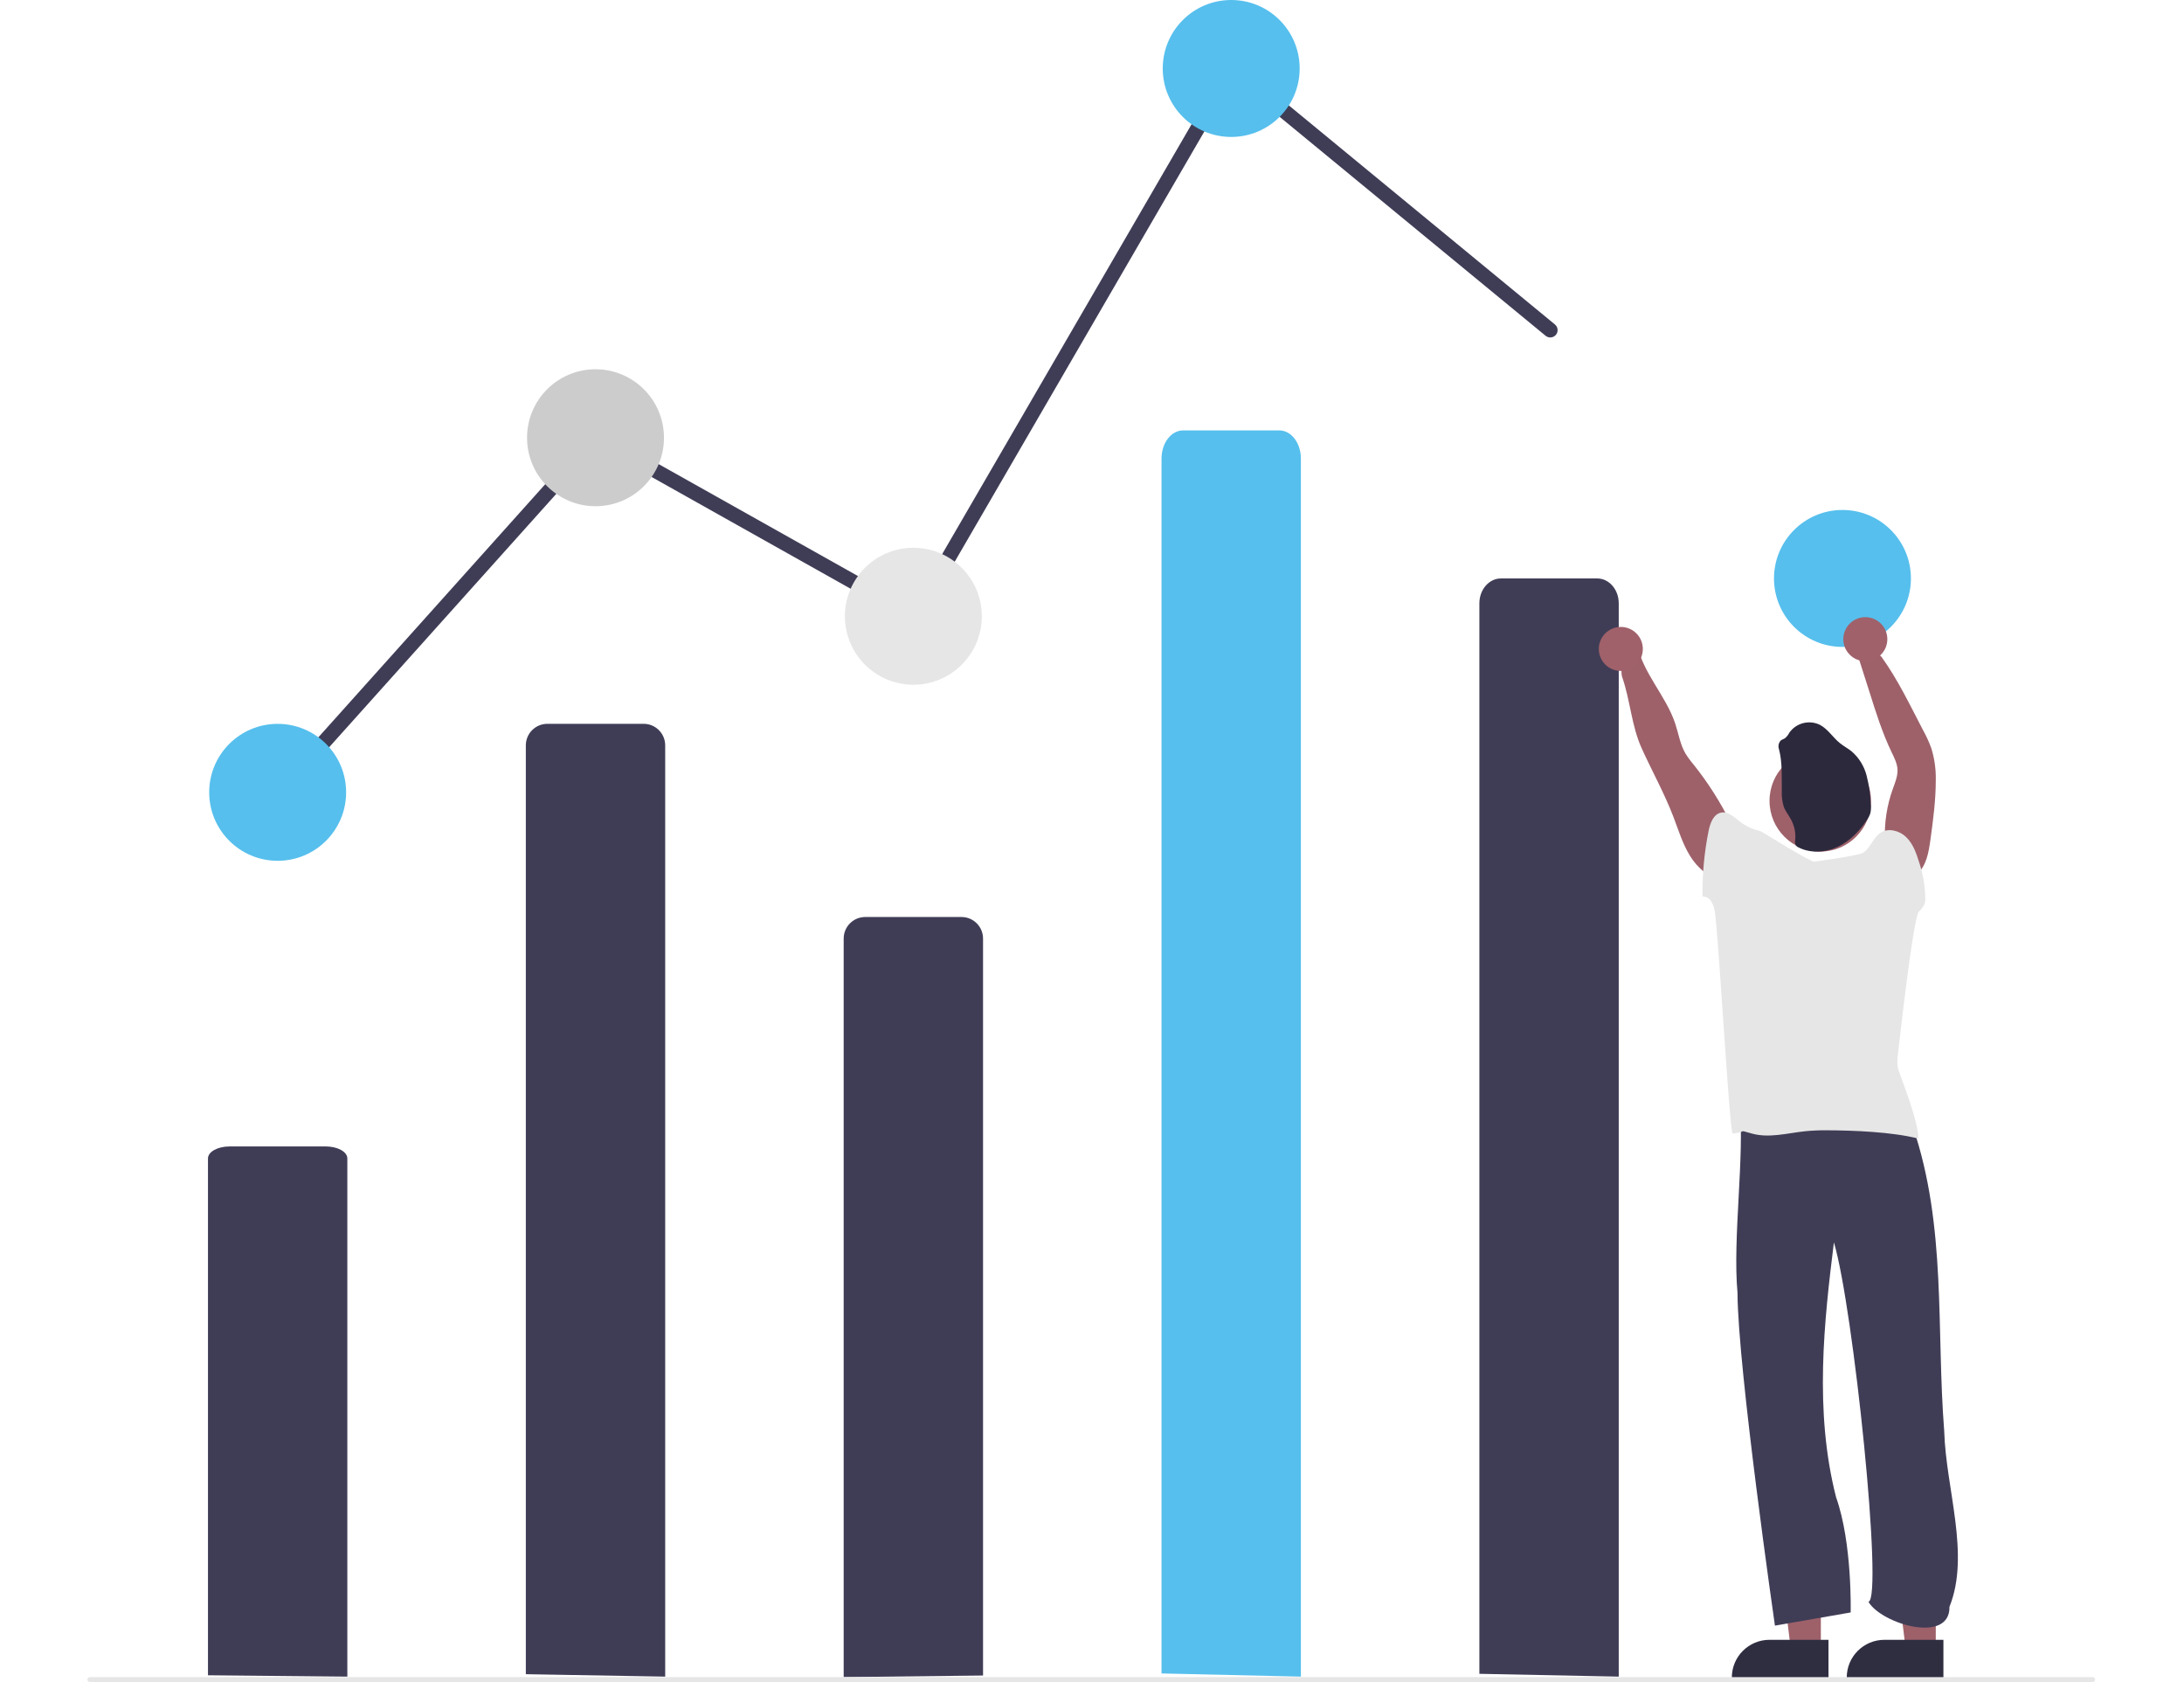
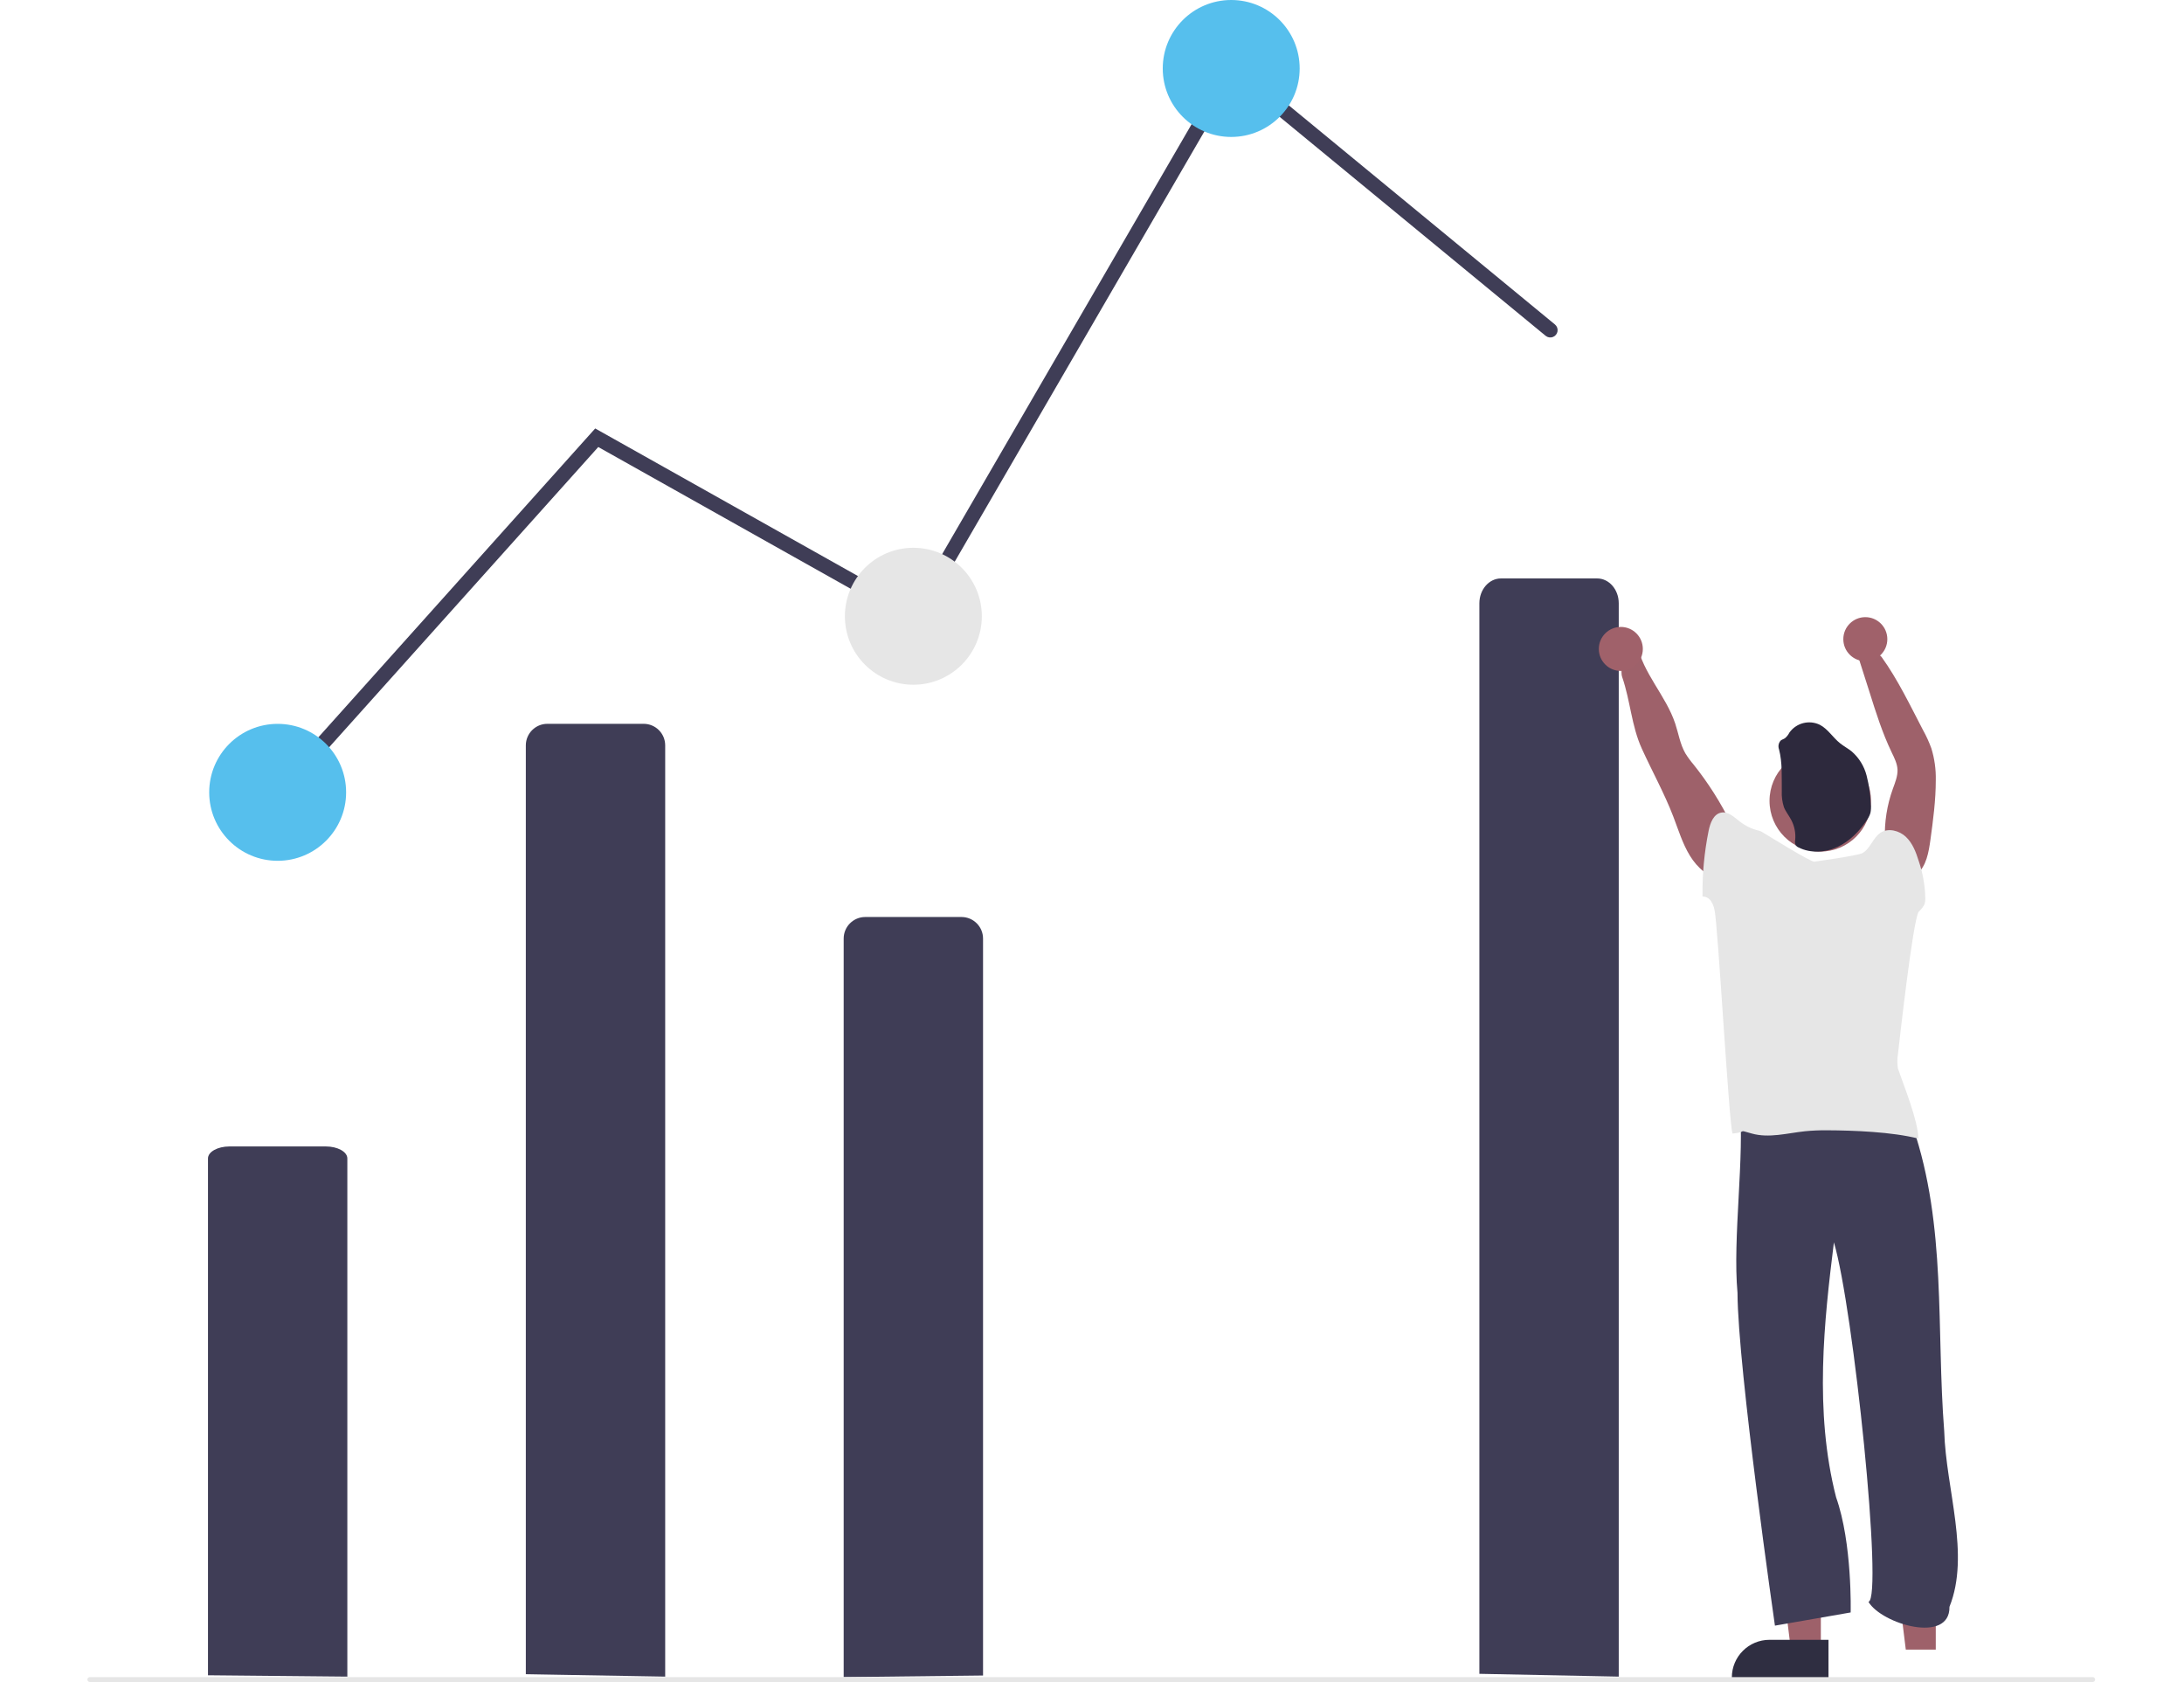
<svg xmlns="http://www.w3.org/2000/svg" height="385" viewBox="0 0 500 385" width="500">
  <g fill="none" transform="translate(20)">
    <path d="m423.171 377.585-6.863-.001-3.264-26.469h10.128z" fill="#9e616a" />
-     <path d="m424.921 384.238-22.128-.001v-.28c0-4.756 3.856-8.612 8.613-8.613h.001l13.515.001z" fill="#2f2e41" />
    <path d="m396.862 377.585-6.863-.001-3.264-26.469h10.128z" fill="#9e616a" />
    <path d="m398.612 384.238-22.128-.001v-.28c0-4.756 3.856-8.612 8.613-8.613h.001l13.515.001z" fill="#2f2e41" />
    <path d="m100.382 383.214v-212.6c0-2.727 2.21-4.937 4.937-4.937h22.032c2.727 0 4.937 2.21 4.937 4.937v213.154z" fill="#3f3d56" />
    <path d="m173.15 383.88v-169.046c0-2.727 2.21-4.937 4.937-4.937h22.032c2.727 0 4.937 2.21 4.937 4.937v168.682z" fill="#3f3d56" />
    <path d="m43.846 183.04c-.662 0-1.263-.39-1.533-.995-.27-.605-.159-1.312.283-1.805l73.667-82.167 72.498 40.711 72.93-125.663 74.295 61.15c.464.381.689.981.59 1.573-.098.592-.506 1.087-1.068 1.297-.562.211-1.194.105-1.657-.277l-71.241-58.637-72.606 125.106-73.038-41.013-71.869 80.162c-.318.356-.773.558-1.251.558z" fill="#3f3d56" />
    <circle cx="43.567" cy="181.36" fill="#56bfed" r="15.673" />
-     <circle cx="116.335" cy="100.196" fill="#ccc" r="15.673" />
    <circle cx="189.103" cy="141.058" fill="#e6e6e6" r="15.673" />
    <circle cx="261.871" cy="15.673" fill="#56bfed" r="15.673" />
-     <circle cx="401.809" cy="132.401" fill="#56bfed" r="15.673" />
    <path d="m396.268 254.496c5.866.707 20.867-4.645 21.68 3.496 7.721 22.729 5.314 46.146 7.156 69.591.387 13.224 6.003 28.265 1.202 40.207.147 8.55-15.483 3.989-18.546-1.136 3.433-.805-3.468-67.474-7.909-82.284-2.229 18.001-4.553 38.608.498 58.343 3.747 10.517 3.337 26.37 3.337 26.37l-17.336 3.017s-8.512-58.95-8.567-76.155c-1.159-12.602 1.684-31.277.467-43.459 5.817 1.843 11.939 2.526 18.018 2.01z" fill="#3f3d56" />
    <path d="m318.686 383.127v-245.035c0-3.142 2.21-5.69 4.937-5.69h22.032c2.727 0 4.937 2.547 4.937 5.69v245.676z" fill="#3f3d56" />
    <g fill="#9e616a">
      <path d="m376.313 188.557c-2.353-4.81-5.227-9.347-8.57-13.529-.699-.817-1.335-1.685-1.903-2.597-1.203-2.088-1.562-4.54-2.323-6.823-2.127-6.404-7.434-11.548-8.727-18.17-.47-2.407-4.442 4.589-3.398 7.573 1.864 5.402 2.105 11.122 4.478 16.339 2.373 5.217 5.161 10.221 7.21 15.556 1.164 3.028 2.093 6.157 3.801 8.956 1.707 2.799 4.372 5.144 7.59 5.564-.022-2.029.286-4.048.912-5.978.7-2.205 1.942-4.803.929-6.891z" />
      <path d="m411.527 192.184c-.144-3.958.474-7.907 1.819-11.632.515-1.427 1.12-2.877 1.069-4.394-.073-1.411-.744-2.704-1.355-3.98-2.105-4.394-3.582-9.051-5.038-13.697l-2.799-8.76c-.912-.669 4.416-.901 5.553.672 3.717 5.161 6.532 11.089 9.477 16.725.751 1.343 1.391 2.745 1.914 4.193.719 2.345 1.059 4.791 1.008 7.243 0 4.584-.605 9.152-1.231 13.697-.397 2.849-.918 5.95-3.073 7.837-2.239-2.866-4.489-5.665-7.344-7.904z" />
      <circle cx="396.727" cy="183.311" r="11.615" />
    </g>
    <path d="m406.377 195.274c1.836-1.024 2.39-3.521 4.153-4.668 1.763-1.147 4.265-.509 5.799.94 1.534 1.45 2.312 3.515 2.939 5.536.936 2.732 1.444 5.593 1.506 8.48.023.528-.06 1.056-.246 1.551-.332.578-.751 1.101-1.243 1.551-1.329 1.492-4.607 31.229-4.769 32.578-.178 1.101-.183 2.222-.017 3.325 1.271 3.689 4.702 12.141 4.668 16.048-5.961-1.528-14.75-1.87-20.907-1.898-1.693-.018-3.386.057-5.071.224-4.047.437-8.189 1.618-12.113.526-3.644-1.013-.672-.364-4.437 0-.817-2.138-3.35-48.016-4.116-51.162-.14-.744-.425-1.454-.84-2.088-.424-.64-1.147-1.018-1.914-1.002-.07-5.06.399-10.113 1.399-15.074.369-1.763 1.12-3.846 2.928-4.148 1.601-.274 2.944 1.08 4.232 2.071 1.32 1.022 2.849 1.74 4.478 2.105.26.086.507.207.734.361 1.591.911 10.096 6.264 11.749 6.708-0.0 0 10.02-1.371 11.089-1.964z" fill="#e6e6e6" />
    <path d="m387.28 171.499c-.257-.694-.098-1.473.41-2.011.28-.221.652-.303.952-.513.427-.359.776-.8 1.026-1.298 1.581-2.212 4.528-2.961 6.973-1.77 1.852.969 2.971 2.911 4.618 4.218.836.677 1.806 1.18 2.648 1.857 1.685 1.456 2.883 3.393 3.432 5.552.546 2.144.865 4.339.952 6.549.088.663.062 1.337-.077 1.991-.17.549-.425 1.068-.754 1.539-1.693 2.565-3.925 4.895-6.722 6.219-2.797 1.324-6.198 1.539-8.956.154-.278-.112-.517-.303-.687-.549-.157-.375-.194-.788-.107-1.185.15-1.568-.161-3.146-.893-4.541-.513-1.026-1.283-1.909-1.693-2.971-.382-1.189-.545-2.437-.483-3.684-.049-3.231.171-6.448-.639-9.557z" fill="#2d293d" />
    <path d="m27.613 383.46v-118.299c0-1.517 2.21-2.747 4.937-2.747h22.032c2.727 0 4.937 1.231 4.937 2.747v118.607z" fill="#3f3d56" />
    <path d="m459.093 385h-458.533c-.309 0-.56-.251-.56-.56s.251-.56.56-.56h458.533c.309 0 .56.251.56.56s-.251.56-.56.56z" fill="#e6e6e6" />
-     <path d="m245.917 383.043v-278.069c0-3.566 2.21-6.457 4.937-6.457h22.032c2.727 0 4.937 2.891 4.937 6.457v278.794z" fill="#56bfed" />
    <circle cx="351.068" cy="148.539" fill="#a0616a" r="5.038" />
    <circle cx="407.043" cy="146.3" fill="#a0616a" r="5.038" />
  </g>
</svg>